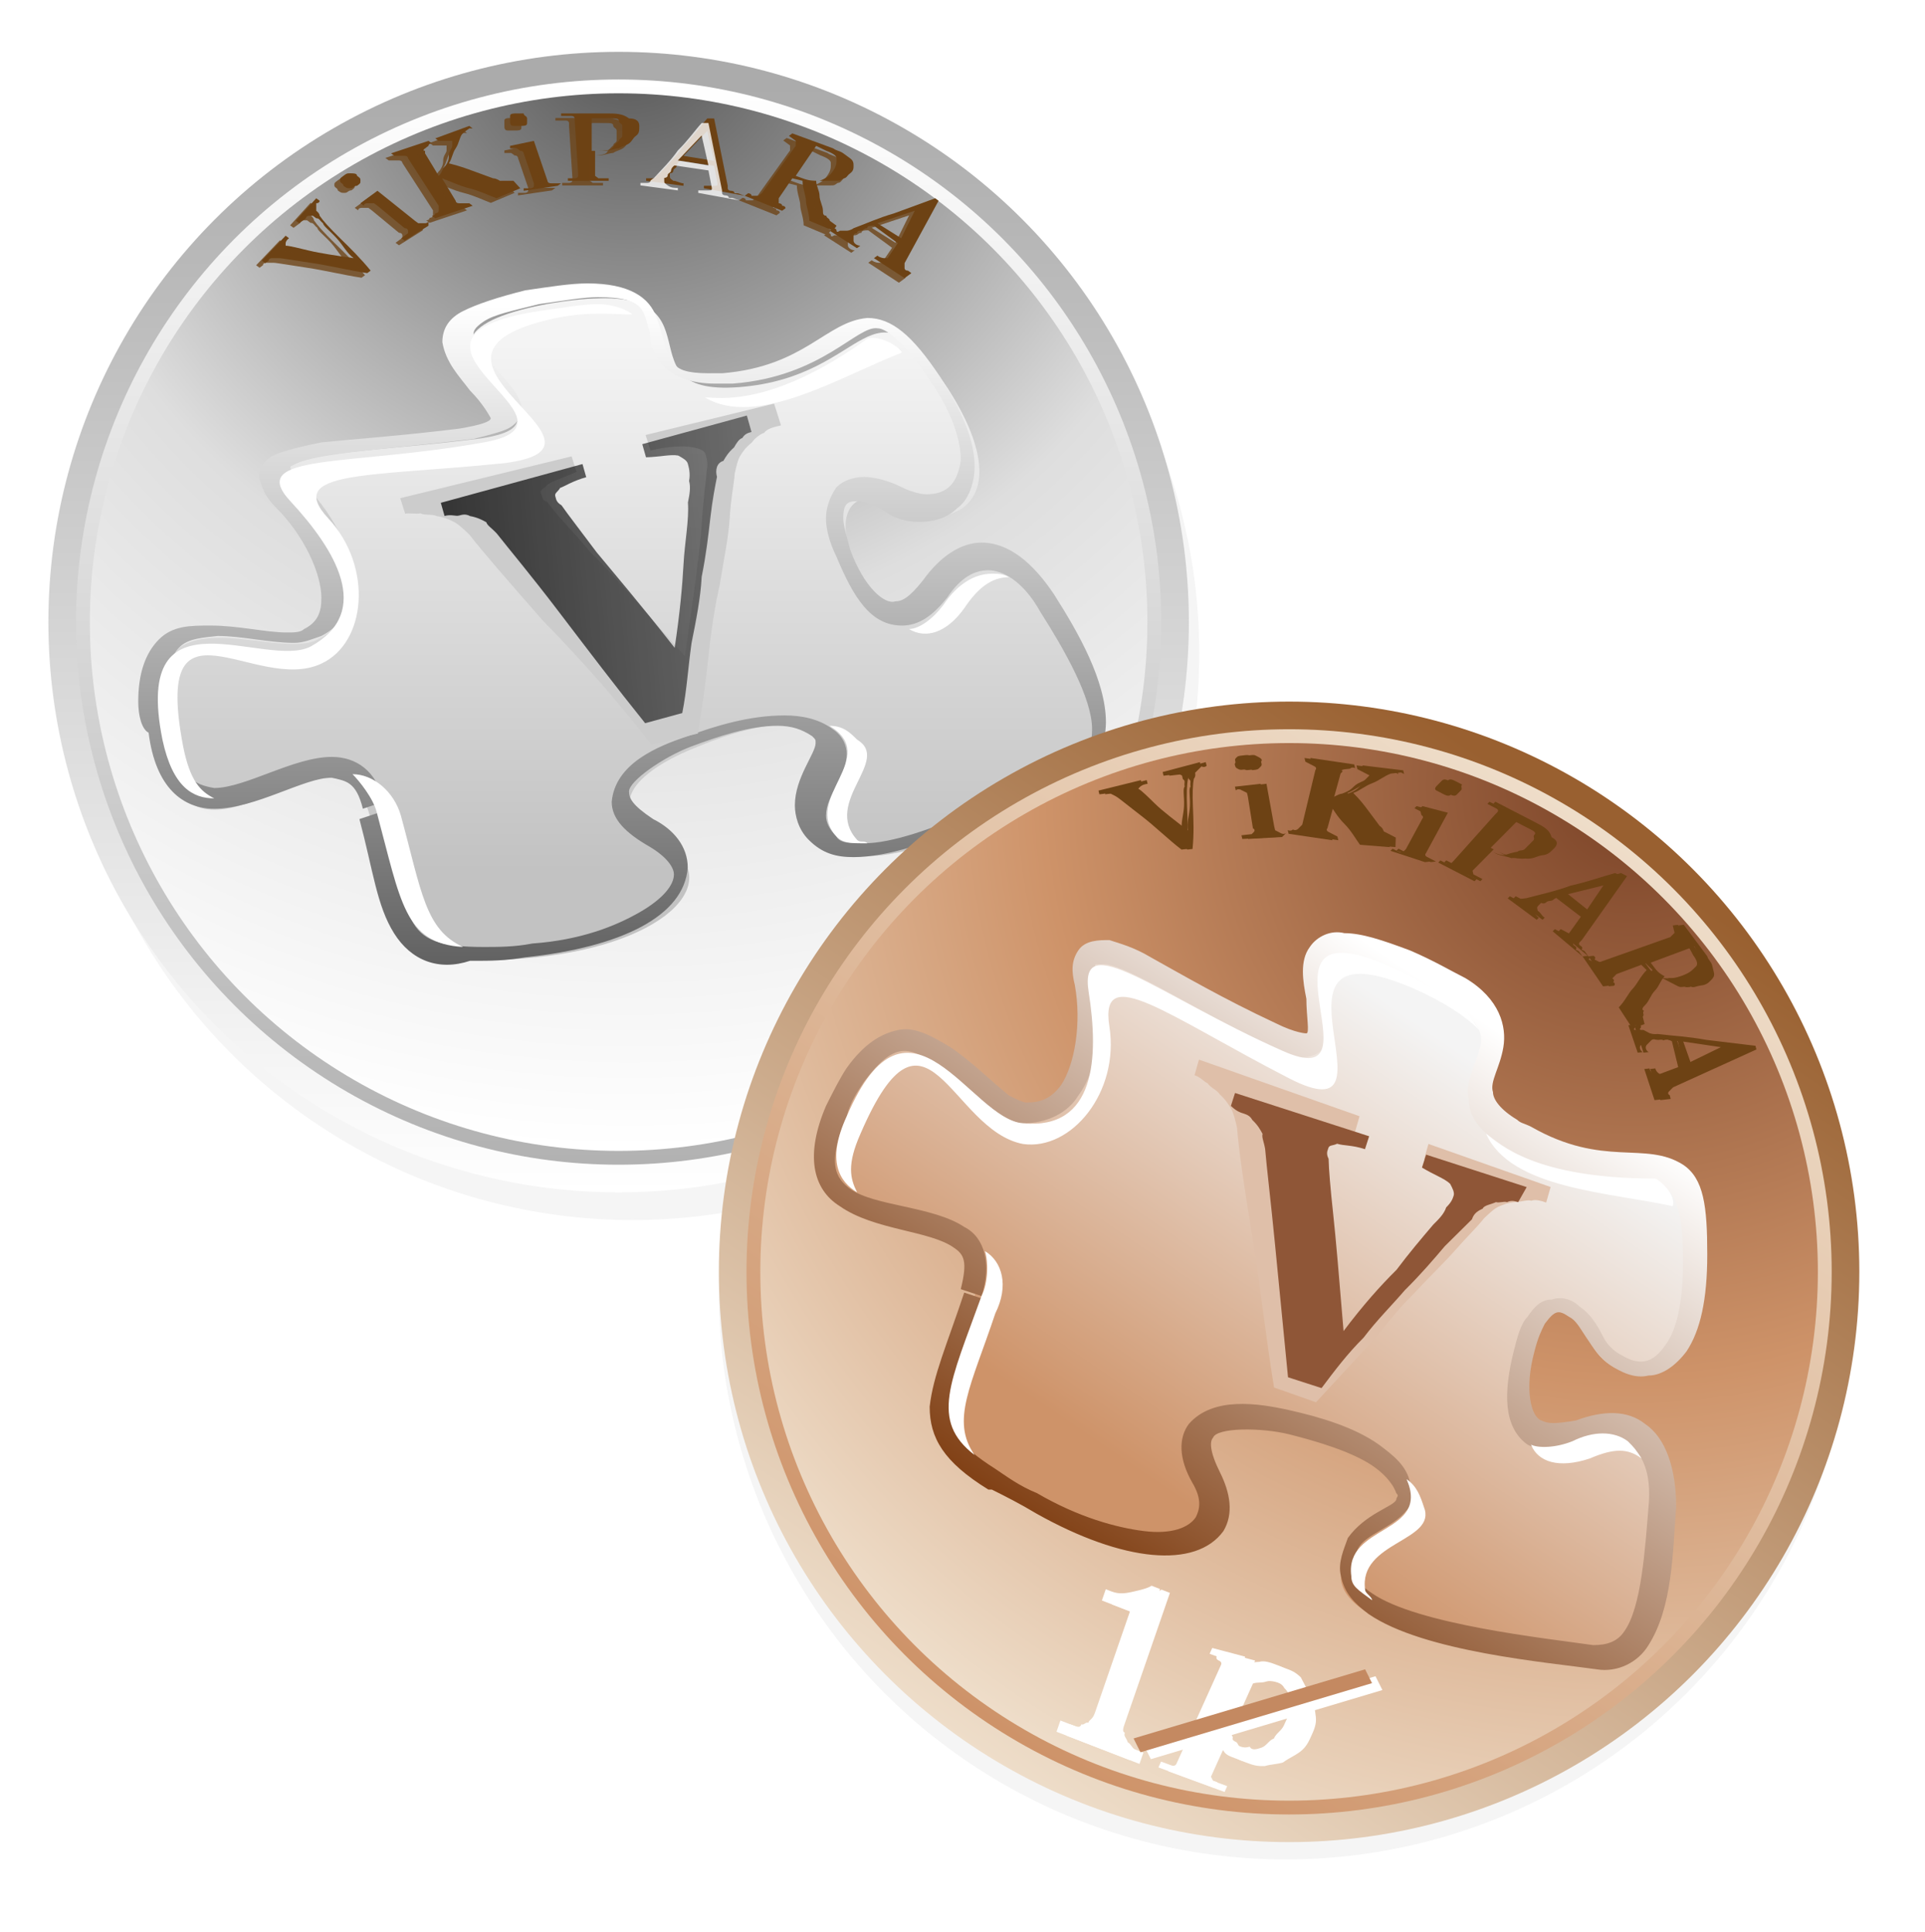
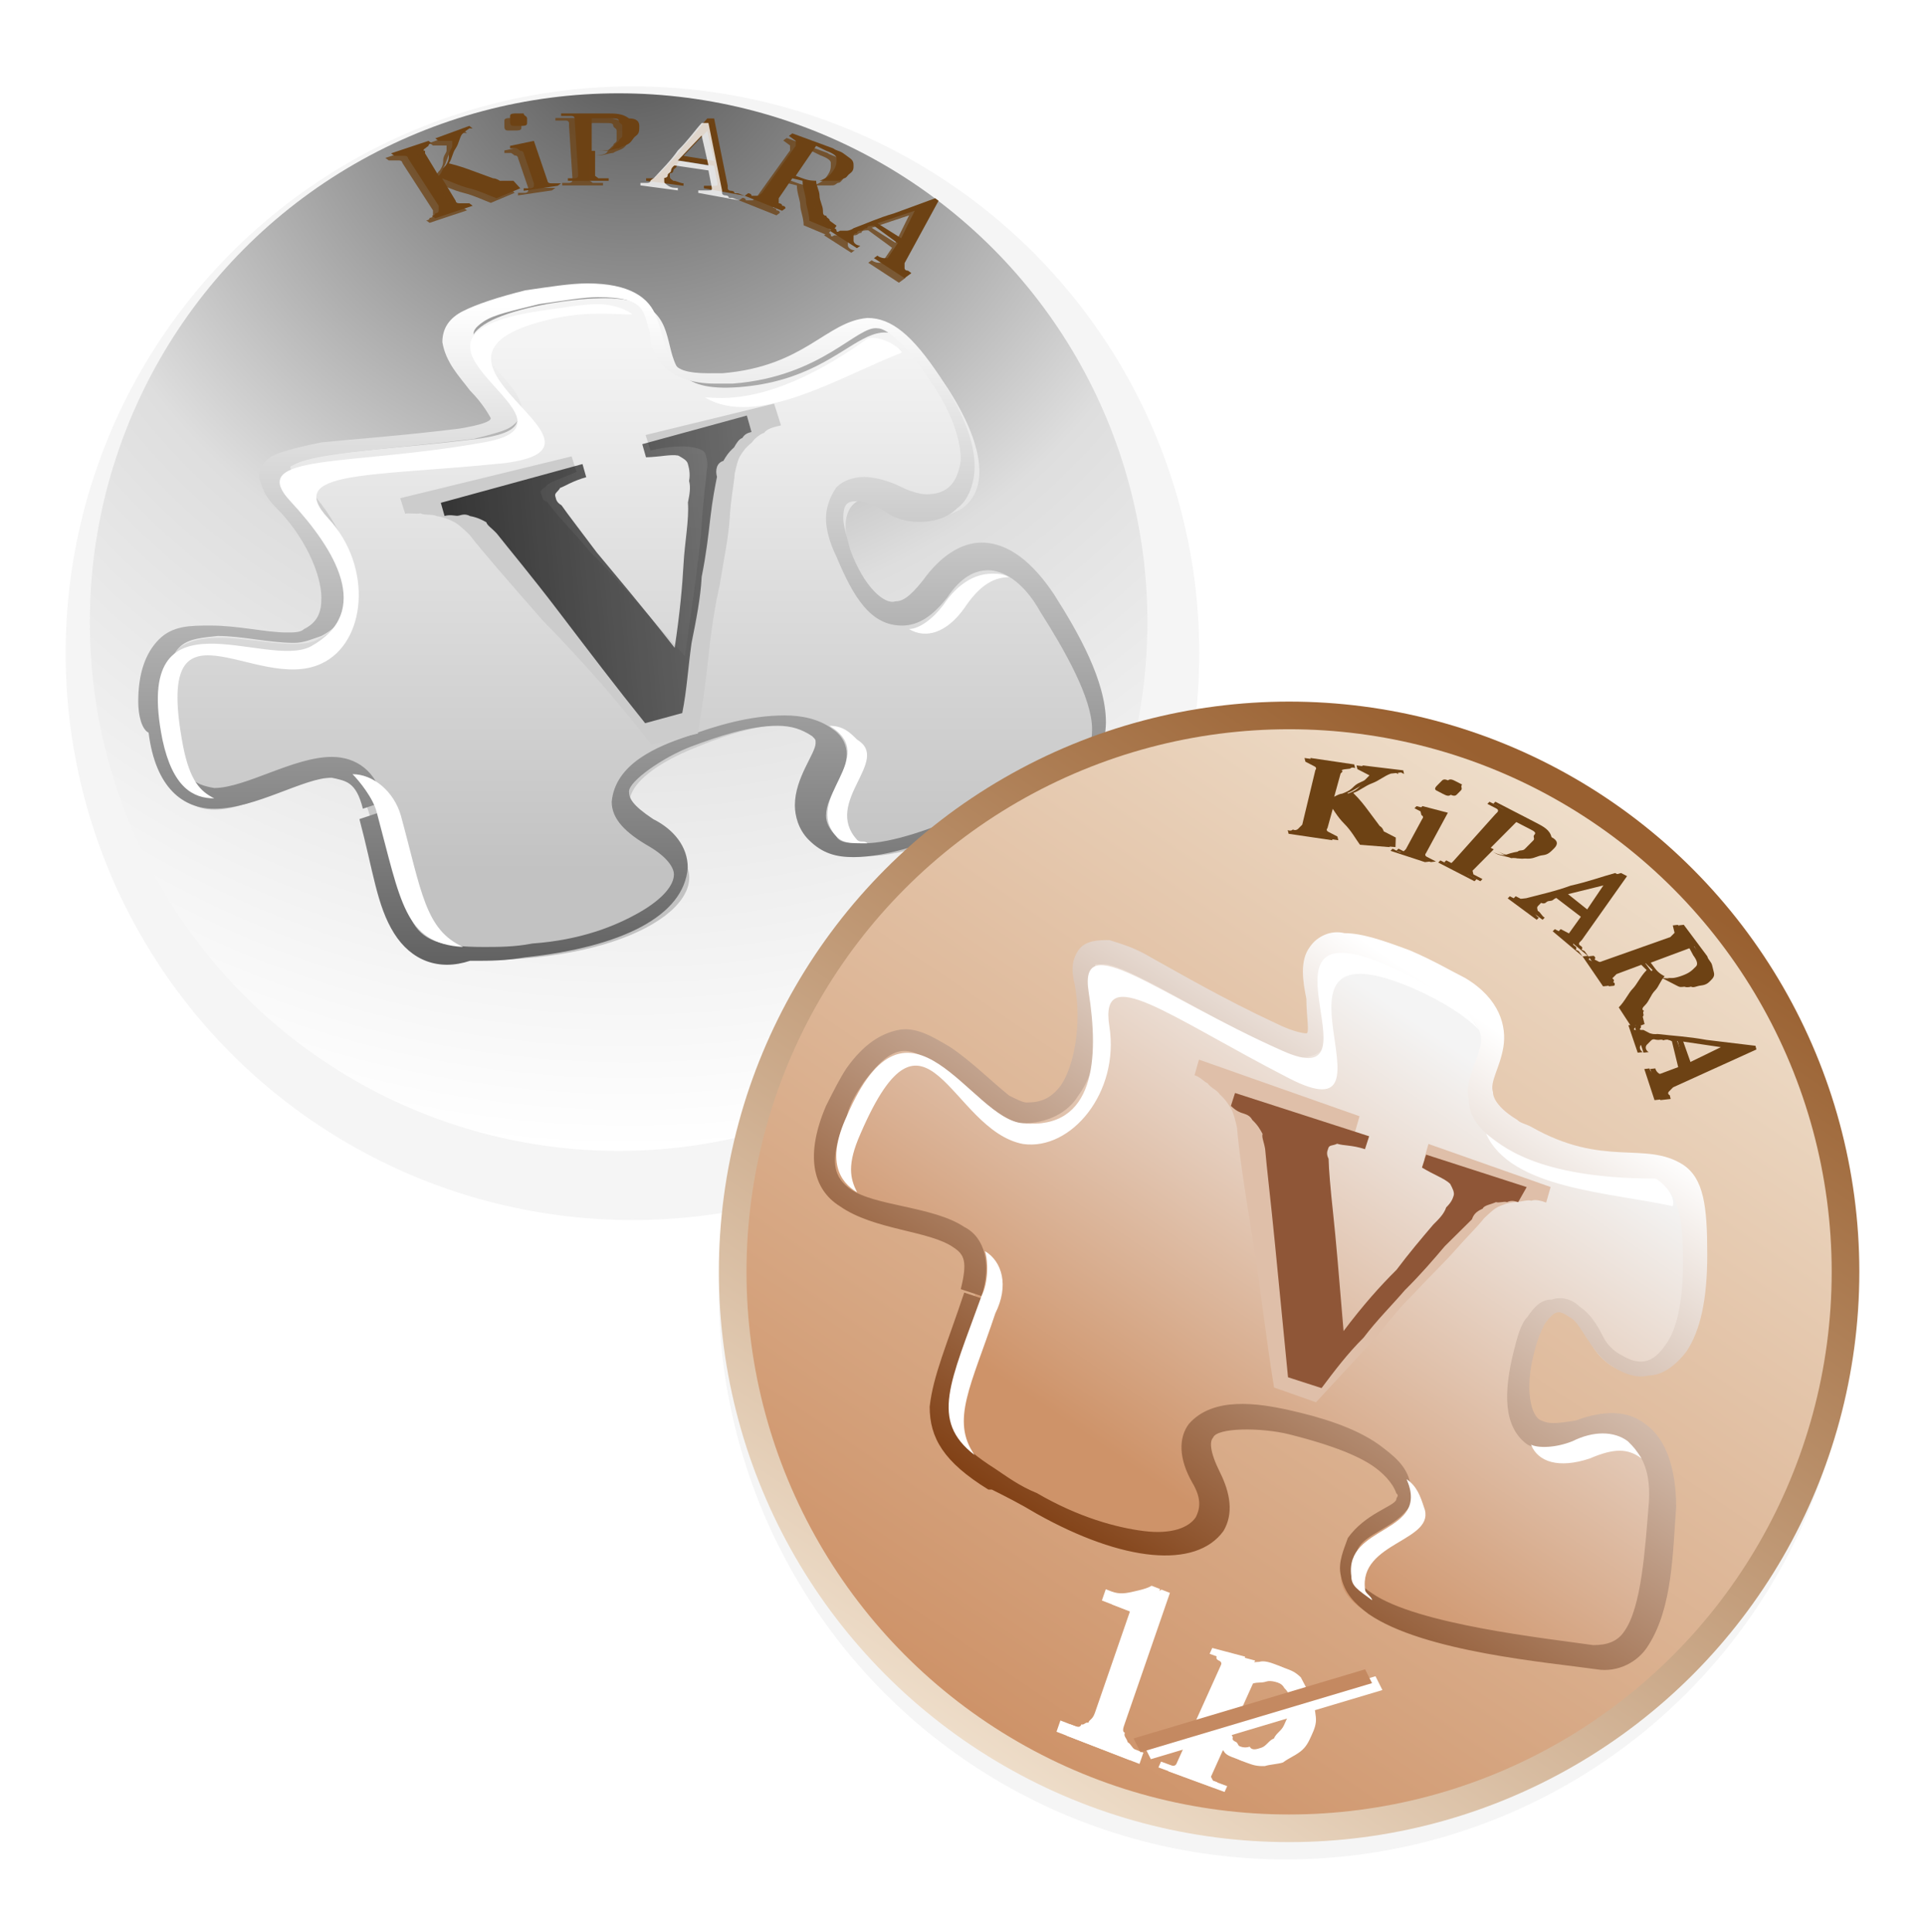
<svg xmlns="http://www.w3.org/2000/svg" xmlns:xlink="http://www.w3.org/1999/xlink" xml:space="preserve" id="Layer_1" x="0" y="0" enable-background="new 0 0 55.7 55.9" version="1.1" viewBox="0 0 55.7 55.9">
  <defs>
-     <path id="path3448" d="M-20.2 23s0 .1-.1.1v.3s.1.1.1.2c.1.2.3.5.6.9s.6.8.9 1.3l-.1.1c-.5-.1-1.1-.3-1.6-.4-.5-.1-.9-.2-1-.2h-.2s-.1 0-.1.1l-.1.1-.1-.1.7-1 .1.1c-.1.1-.1.2-.1.2v.1c.1 0 .4.1.7.2.3.1.8.2 1.3.3-.2-.2-.3-.5-.5-.8-.2-.3-.4-.5-.4-.6-.1-.1-.1-.2-.2-.2l-.1-.1h-.1s-.1 0-.1.1l-.1.1-.1.1-.1-.1.6-.9.1.1z" class="st12" />
-     <path id="path3450" d="m-17 24-.7.6-.1-.1.1-.1.1-.1v-.1s0-.1-.1-.1l-.8-.9-.1-.1h-.2s-.1 0-.1.1l-.1-.1.5-.5 1.1 1.2.1.1h.2s.1 0 .1-.1v.2zm-2.1-2c.1.1.1.1.1.2s0 .1-.1.2c-.1 0-.1.1-.2.1s-.1 0-.2-.1c0-.1-.1-.1-.1-.2s0-.1.1-.2.1-.1.2-.1.2 0 .2.1z" class="st12" />
    <path id="path3452" d="m-14.3 22.5-.7.4c-.2-.1-.5-.3-.8-.4-.3-.1-.6-.3-.8-.4l.4.9s0 .1.1.1h.3l.1.1-1.1.5-.1-.1s.1 0 .1-.1c.1 0 .1-.1.1-.1v-.2l-.9-1.9s0-.1-.1-.1h-.3l-.1-.1 1.1-.5.1.1s-.1 0-.1.1l-.1.1s-.1.1 0 .1v.1l.4.9c.1-.1.1-.3.2-.4.1-.2.1-.3.1-.4 0-.2.1-.3.1-.4v-.2h-.4l-.1-.1 1-.5.1.1h-.1l-.1.1-.1.1c-.1.2-.1.4-.2.6-.1.2-.1.4-.2.6.3.1.5.2.7.3l.6.3c.1 0 .2.1.2.1h.4l.2.3z" class="st12" />
    <path id="path3454" d="m-13.2 22.4-1 .2v-.1h.2s.1 0 .1-.1v-.1l-.3-1.2s0-.1-.1-.1l-.1-.1h-.2v-.1l.7-.2.4 1.6s0 .1.1.1h.3l-.1.1zm-.9-2.7v.2c0 .1-.1.1-.2.1h-.2c-.1 0-.1-.1-.1-.2v-.2c0-.1.1-.1.2-.1h.2c0 .1.1.1.1.2z" class="st12" />
    <path id="path3456" d="M-10.8 20c0 .2 0 .3-.1.4-.1.1-.1.2-.2.3-.1.1-.2.1-.3.2-.1 0-.3.1-.4.1h-.3v1l.1.1h.3v.1h-1.2v-.1h.2s.1 0 .1-.1v-.1l-.1-2.1v-.1s0-.1-.1-.1h-.3v-.1h1.3c.3 0 .5 0 .7.2.2 0 .3.1.3.3zm-.6.6c0-.1.1-.1.1-.2V20c0-.1-.1-.1-.1-.2s-.1-.1-.2-.1h-.6V21h.2c.1 0 .3 0 .4-.1.1-.2.2-.3.2-.3z" class="st12" />
    <path id="path3458" d="m-7.7 22.8-1.2-.3v-.1h.3c.1 0 .1 0 .1-.1l-.1-.7-1-.2c-.1.1-.1.2-.1.2 0 .1-.1.1-.1.2s-.1.1-.1.1v.1c0 .1 0 .1.1.2.1 0 .2.1.3.1v.1l-1.1-.2v-.1h.2c.1 0 .1-.1.1-.1l.1-.1c.2-.3.5-.7.7-1.1.3-.4.5-.8.7-1.1h.2l.4 2.7v.1s0 .1.1.1c0 0 .1 0 .1.1h.1l.2.1zm-.9-1.4-.2-1.2-.7 1 .9.2z" class="st12" />
    <path id="path3460" d="m-5.1 24.2-.7-.4c0-.3-.1-.6-.1-.8 0-.2-.1-.5-.1-.8l-.3-.1-.4.8v.2s.1 0 .1.1c.1 0 .1.1.1.1l-.1.1-1.1-.6.1-.1s.1 0 .1.1h.2l.1-.1 1-1.9v-.2l-.1-.1-.1-.1.1-.1 1.2.6c.1.1.2.1.3.2l.2.2c.1.1.1.2.1.3 0 .1 0 .2-.1.3-.1.1-.1.2-.2.2-.1.1-.1.1-.2.1h-.6c0 .2.1.4.1.6 0 .2.1.4.1.6 0 .1 0 .2.1.2 0 .1.1.1.1.2l.1.1.1.1-.1.2zm0-2.4c.1-.2.1-.3.1-.5 0-.1-.1-.2-.3-.3l-.3-.2-.6 1.2.2.1c.2.1.3.1.5.1.2-.1.3-.2.4-.4z" class="st12" />
    <path id="path3462" d="m-3 26.1-.9-.8.1-.1c.1.1.2.1.2.1h.1l.3-.6-.7-.7c-.1 0-.2 0-.2.1-.1 0-.1.1-.2.1s-.1.1-.1.1-.1 0-.1.1v.2c0 .1.1.2.2.2l-.1.1-.8-.7.1-.1s.1 0 .1.1.1 0 .1 0h.2s.1 0 .2-.1c.4-.2.7-.4 1.2-.6l1.2-.6.1.1-1 2.5v.2s0 .1.1.1l.1.1-.2.2zm-.1-1.6.4-1.1-1.1.5.7.6z" class="st12" />
    <path id="path3629" d="M54.9 31.1h-2.6v-.3h.4c.2 0 .3 0 .3-.1.1 0 .1-.1.2-.1 0-.1.1-.1.1-.3v-2.7h-1v-.3h.2c.3 0 .5-.1.7-.2.2-.1.4-.2.5-.3h.3v3.5c0 .1 0 .2.1.2 0 .1.1.1.2.2.1 0 .2.1.3.1h.3v.3z" class="st6" />
    <path id="path3625" d="M50.7 35.8c.1.1.2.3.3.5.1.2.1.4.1.6 0 .2 0 .4-.1.6-.1.2-.2.3-.3.5-.1.1-.3.2-.4.3-.2.1-.3.1-.5.1s-.3 0-.4-.1c-.1 0-.2-.1-.3-.1v1l.1.1h.4v.2H48v-.2h.3c.1 0 .1-.1.1-.1v-3.4c0-.1-.1-.1-.1-.1s-.1 0-.1-.1H48v-.2l.9-.1v.3c.1-.1.2-.2.4-.3.1-.1.3-.1.4-.1.2 0 .3 0 .5.1l.5.5zm-.4 2c.1-.1.1-.3.2-.4 0-.2.1-.3.1-.5v-.4c0-.1-.1-.3-.1-.4-.1-.1-.1-.2-.3-.3-.1-.1-.2-.1-.4-.1-.1 0-.3 0-.4.1-.1.1-.2.1-.3.2v1.6c0 .1 0 .1.1.2 0 .1.1.1.1.1.1 0 .1.1.2.1h.2c.1 0 .2 0 .3-.1.1.1.2 0 .3-.1z" class="st6" />
  </defs>
  <style>
    .st0{opacity:.2;filter:url(#Gaussian_Blur);enable-background:new}.st6{fill:#fff}.st12{fill:#6d4214}.st13{fill:#666}.st17{fill:#eddac6}.st20{fill:#c48961}
  </style>
  <filter id="Gaussian_Blur" color-interpolation-filters="sRGB">
    <feGaussianBlur id="feGaussianBlur6" in="SourceGraphic" stdDeviation="1" />
  </filter>
  <circle id="circle8" cx="18.3" cy="18.9" r="16.4" class="st0" />
  <circle id="circle10" cx="37.2" cy="37.4" r="16.4" class="st0" />
  <linearGradient id="circle17_1_" x1="845.877" x2="845.877" y1="1582.788" y2="1550.753" gradientTransform="translate(-828 -1548.29)" gradientUnits="userSpaceOnUse">
    <stop offset="0" stop-color="#fff" />
    <stop offset="1" stop-color="#ababab" />
  </linearGradient>
-   <circle id="circle17" cx="17.9" cy="18" r="16.5" fill="url(#circle17_1_)" />
  <linearGradient id="circle24_1_" x1="1102.104" x2="1133.414" y1="-810.096" y2="-810.096" gradientTransform="rotate(90 153.789 -946.008)" gradientUnits="userSpaceOnUse">
    <stop offset="0" stop-color="#fff" />
    <stop offset="1" stop-color="#b2b2b2" />
  </linearGradient>
-   <circle id="circle24" cx="17.9" cy="18" r="15.7" fill="url(#circle24_1_)" />
  <radialGradient id="circle33_1_" cx="846.223" cy="1549.029" r="32.513" gradientTransform="translate(-828 -1548.29)" gradientUnits="userSpaceOnUse">
    <stop offset="0" stop-color="#535353" />
    <stop offset=".535" stop-color="#dedede" />
    <stop offset="1" stop-color="#fff" />
  </radialGradient>
  <circle id="circle33" cx="17.9" cy="18" r="15.3" fill="url(#circle33_1_)" />
  <linearGradient id="path1882_1_" x1="846.147" x2="846.147" y1="1573.486" y2="1558.213" gradientTransform="translate(-828 -1548.29)" gradientUnits="userSpaceOnUse">
    <stop offset="0" stop-color="#c2c2c2" />
    <stop offset="1" stop-color="#f4f4f4" />
  </linearGradient>
  <path id="path1882_4_" fill="url(#path1882_1_)" d="M10.7 23.6c.9 3.5.7 4.5 4.8 4.1 3.9-.4 5.6-2.3 3.6-3.4-2-1.1-.2-2.2 1.1-2.7 1.2-.5 2.9-1 3.8-.3 1 .7-1 1.8.1 3.1s5.7-1.2 7.2-2 .2-3.1-.8-4.7c-1-1.7-2.3-1.8-3.2-.4-.9 1.3-1.9.7-2.6-1.1-.7-1.7.3-2.2 1.5-1.5 1.2.7 3.4-.1 1.2-3.5-2.3-3.4-2.2-.3-6 0s.1-3.4-5.6-2.4c-5.7 1.1 1.9 3.4-2 3.9-4 .5-6.6.3-5.3 1.8 1.3 1.4 2 3.4.7 4-1.3.7-5.4-1.8-4.5 3 .7 4.8 5.1-1.3 6 2.1z" />
  <linearGradient id="path46_1_" x1="846.142" x2="846.142" y1="1557.113" y2="1576.244" gradientTransform="translate(-828 -1548.29)" gradientUnits="userSpaceOnUse">
    <stop offset="0" stop-color="#fff" />
    <stop offset="1" stop-color="#616161" />
  </linearGradient>
  <path id="path46" fill="url(#path46_1_)" d="M11.4 27c-.5-.8-.6-1.8-1-3.3l.3-.1.3-.1c.4 1.5.6 2.6.9 3.1.3.6.8.8 2.1.8.4 0 .9 0 1.4-.1 1.4-.1 2.4-.5 3.1-.9.7-.4 1-.8 1-1.1 0-.2-.2-.5-.7-.8-.7-.4-1.1-.8-1.1-1.3.1-1.1 1.3-1.6 2.2-1.9.8-.3 1.8-.6 2.8-.6.5 0 1 .1 1.4.4.3.2.4.5.4.7 0 .7-.6 1.2-.6 1.8 0 .2.1.4.3.6.1.2.4.2.8.2 1.6 0 4.8-1.7 6.1-2.4.4-.2.5-.5.5-.9 0-.9-.8-2.3-1.5-3.4-.5-.9-1.1-1.2-1.5-1.2-.4 0-.8.2-1.2.8-.4.5-.8.8-1.3.8-.9 0-1.4-.8-1.9-2-.2-.4-.3-.8-.3-1.1 0-.3.1-.6.3-.9.2-.2.5-.3.8-.3.3 0 .7.1 1.1.3.2.1.5.2.7.2.5 0 .9-.2 1-1 0-.5-.2-1.3-.9-2.3-.8-1.2-1.3-1.5-1.5-1.5-.6-.1-1.6 1.4-4.2 1.6h-.5c-.7 0-1.2-.2-1.5-.5-.3-.3-.4-.7-.4-1-.2-.6-.1-1-1.5-1-.4 0-1 .1-1.7.2-.8.2-1.3.3-1.6.5-.3.2-.3.3-.3.4 0 .2.2.6.6.9.3.4.7.7.8 1.2 0 .3-.2.5-.4.6-.2.1-.6.2-1 .3-2.5.3-4.4.4-5.1.7l-.2.1s0 .2.3.4c.9.9 1.5 2 1.5 3 0 .6-.3 1.2-.9 1.5-.3.1-.5.2-.8.2-.7 0-1.5-.2-2.2-.2-.9.1-1.4.1-1.5 1.6 0 .3 0 .7.1 1.1.3 1.4.7 1.6 1.3 1.7.9 0 2.3-.9 3.4-.9.7 0 1.3.4 1.5 1.3l-.3.1-.3.1c-.2-.8-.5-.8-.9-.9-.8 0-2.2.9-3.4.9-.9 0-1.7-.6-1.9-2.2-.2-.1-.3-.5-.3-.9 0-.8.2-1.4.6-1.8.4-.4.9-.4 1.5-.4.8 0 1.6.2 2.2.2.2 0 .4 0 .5-.1.4-.2.5-.5.5-.9 0-.7-.5-1.8-1.3-2.6-.3-.3-.4-.5-.5-.9 0-.4.3-.6.6-.7.3-.1.7-.2 1.2-.3 1-.1 2.4-.2 4-.4.6-.1.9-.2.9-.3 0 0-.2-.4-.6-.8-.3-.4-.7-.8-.8-1.4 0-.4.2-.7.6-.9.4-.2 1-.4 1.8-.6.7-.1 1.3-.2 1.8-.2 1.2 0 1.8.4 2 1 .2.5.2 1 .5 1.3.1.2.4.3 1 .3h.4c2.4-.2 3-1.5 4.2-1.6.7 0 1.3.5 2.1 1.7.7 1.1 1 1.9 1 2.6 0 .5-.2 1-.5 1.2-.3.3-.7.4-1.1.4-.4 0-.7-.1-1-.3-.3-.2-.6-.3-.8-.3-.3 0-.4.1-.4.5 0 .2.1.5.2.9.4 1.1 1 1.6 1.3 1.5.2 0 .4-.1.8-.6.5-.7 1.1-1.1 1.7-1.1.8 0 1.5.6 2.1 1.5.7 1.1 1.5 2.5 1.5 3.7 0 .6-.3 1.2-.9 1.5-1.3.6-4.4 2.4-6.4 2.4-.5 0-.9-.1-1.3-.5-.3-.3-.4-.7-.4-1 0-.8.6-1.5.6-1.8 0-.1 0-.1-.1-.2-.3-.2-.6-.3-1-.3-.8 0-1.7.3-2.5.6s-1.8 1-1.8 1.3c0 .2.1.4.7.8.6.3 1 .8 1 1.4-.1 1.4-1.9 2.3-4.7 2.6-.6.1-1 .1-1.5.1h-.1c-.9.3-1.7 0-2.2-.8z" />
  <path id="path2817_3_" d="M17.3 8.8c-.4 0-1 .1-1.7.2-5.2.8 1.8 3.2-1.6 3.8-3.9.7-6.9.3-5.6 1.7 1.3 1.4 2.4 3.2.6 4.2-1.3.7-5.2-1.8-4.3 2.7.3 1.4.9 1.7 1.5 1.7-.4-.2-.7-.5-.9-1.5-.9-4.7 2.1-1.5 4-2.4 1.3-.6 1.5-2.8.2-4.2-1.3-1.4 1.2-1.2 5.1-1.6 3.9-.5-3.7-3.1 1.5-4.2 1-.2 1.7-.1 2.2-.1-.1-.1-.5-.3-1-.3zm7.8 1c-2.8 2-4.3 1.7-4.7 1.7 1.5.9 3.9-.6 5.7-1.3-.2-.3-.8-.5-1-.4zm3.6 6.8c-.5 0-1 .3-1.4.9-.3.4-.7.7-1 .7.5.3 1.1.1 1.6-.6.4-.6.8-.9 1.3-.9-.2-.1-.3-.1-.5-.1zM24 21c1.5.9-.8 2.1.2 3.2.2.2.4.2.9.2-.1-.1-.2 0-.3-.1-1-1.1 1-2.3 0-2.9-.2-.2-.4-.4-.8-.4zm-13.8 1.4c.2.2.6.7.7 1.1.7 2.6.8 3.8 2.5 3.9-1.1-.5-1.2-1.6-1.8-3.8-.2-.7-.8-1.2-1.4-1.2z" class="st6" />
  <linearGradient id="circle116_1_" x1="1405.243" x2="1405.243" y1="883.971" y2="851.933" gradientTransform="rotate(34.188 2071.78 -1771.983)" gradientUnits="userSpaceOnUse">
    <stop offset="0" stop-color="#eeddc9" />
    <stop offset="1" stop-color="#996030" />
  </linearGradient>
  <circle id="circle116" cx="37.3" cy="36.8" r="16.5" fill="url(#circle116_1_)" />
  <linearGradient id="circle123_1_" x1="403.282" x2="434.595" y1="-1369.461" y2="-1369.461" gradientTransform="rotate(124.187 -144.256 -767.373)" gradientUnits="userSpaceOnUse">
    <stop offset="0" stop-color="#eeddc9" />
    <stop offset="1" stop-color="#ce9369" />
  </linearGradient>
  <circle id="circle123" cx="37.3" cy="36.8" r="15.7" fill="url(#circle123_1_)" />
  <radialGradient id="circle132_1_" cx="1405.589" cy="850.204" r="32.516" gradientTransform="rotate(34.188 2071.78 -1771.983)" gradientUnits="userSpaceOnUse">
    <stop offset="0" stop-color="#7a4226" />
    <stop offset=".527" stop-color="#ce9369" />
    <stop offset="1" stop-color="#eeddc9" />
  </radialGradient>
-   <circle id="circle132" cx="37.3" cy="36.8" r="15.3" fill="url(#circle132_1_)" />
  <linearGradient id="path1882_2_" x1="1405.513" x2="1405.513" y1="874.668" y2="859.394" gradientTransform="rotate(34.188 2071.78 -1771.983)" gradientUnits="userSpaceOnUse">
    <stop offset="0" stop-color="#ce9369" />
    <stop offset="1" stop-color="#f4f4f4" />
  </linearGradient>
  <path id="path1882_3_" fill="url(#path1882_2_)" d="M28.2 37.5c-1.2 3.4-2 4.1 1.6 6.1 3.4 1.9 5.9 1.2 4.9-.8-1-2.1 1.1-1.9 2.4-1.6 1.3.3 2.9.8 3.4 1.9.4 1.1-1.8.9-1.7 2.6.2 1.7 5.4 2.2 7.1 2.4 1.7.2 1.9-2.5 2-4.4.1-1.9-.9-2.8-2.4-2.2-1.5.6-2-.5-1.6-2.3.4-1.8 1.5-1.7 2.1-.4.6 1.3 2.9 1.8 2.9-2.3s-1.7-1.5-5-3.4c-3.4-1.9 2-2.8-3.3-5.1s-.4 3.9-3.9 2.1c-3.6-1.8-5.7-3.4-5.3-1.5.3 1.9-.3 3.9-1.7 3.7-1.5-.2-3.4-4.5-5.4 0-2 4.4 5.1 1.8 3.9 5.2z" />
  <linearGradient id="path145_1_" x1="1405.504" x2="1405.504" y1="858.289" y2="877.42" gradientTransform="rotate(34.188 2071.78 -1771.983)" gradientUnits="userSpaceOnUse">
    <stop offset="0" stop-color="#fff" />
    <stop offset="1" stop-color="#824217" />
  </linearGradient>
  <path id="path145" fill="url(#path145_1_)" d="M26.9 40.7c.1-.9.5-1.8 1-3.3l.3.1.3.1c-.5 1.5-.9 2.4-1 3.1 0 .7.2 1.1 1.3 1.8.3.2.7.5 1.2.7 1.2.7 2.3 1 3.1 1.1.8.1 1.3-.1 1.5-.4.1-.2.2-.5-.1-1-.4-.7-.4-1.3-.1-1.7.7-.8 2-.6 2.9-.4.9.2 1.9.5 2.6 1 .4.3.8.6.9 1.1.1.3.1.6-.1.8-.4.5-1.2.7-1.4 1.1-.1.2-.2.3-.1.7 0 .2.2.4.5.6 1.3.9 5 1.3 6.4 1.5.4 0 .7-.1.9-.4.5-.7.6-2.4.7-3.6.1-1-.2-1.6-.6-1.8-.3-.2-.8-.3-1.4 0-.6.2-1.1.2-1.5 0-.7-.5-.7-1.5-.4-2.7.1-.4.2-.8.4-1 .2-.3.4-.5.7-.5.3-.1.6 0 .8.2.3.2.5.5.7.9.1.2.3.4.5.5.5.3.9.3 1.3-.3.3-.4.5-1.2.5-2.4 0-1.4-.2-1.9-.5-2.1-.4-.4-2.1.2-4.4-1-.2-.1-.3-.2-.4-.3-.6-.4-.9-.8-.9-1.3-.1-.4.1-.8.2-1.1.2-.6.4-.9-.7-1.7-.3-.2-.8-.5-1.5-.8-.8-.3-1.3-.5-1.6-.5-.3 0-.4.1-.5.1-.1.1-.1.6 0 1.1.1.5.2 1-.1 1.4-.1.2-.4.3-.7.3-.3 0-.6-.1-1-.4-2.2-1.1-3.9-2.2-4.6-2.3h-.3s-.1.2 0 .5c.2 1.2.1 2.5-.5 3.3-.3.5-.9.8-1.6.8-.3 0-.5-.2-.8-.3-.6-.4-1.1-1-1.7-1.4-.8-.5-1.2-.7-2.1.5-.2.3-.4.6-.5 1-.6 1.4-.3 1.8.1 2.1.7.5 2.4.5 3.3 1.1.6.3.8 1.1.5 2l-.3-.1-.3-.1c.2-.8.1-1-.2-1.2-.7-.5-2.3-.5-3.3-1.2-.8-.5-1-1.5-.4-2.9.2-.4.4-.8.6-1.1.5-.7 1-1 1.5-1.1.5-.1 1 .2 1.5.5.6.4 1.2 1 1.7 1.4.2.1.4.2.5.2.4 0 .7-.1 1-.5.4-.6.6-1.8.4-2.9-.1-.4-.1-.7.1-1 .2-.3.6-.3.9-.3.3.1.7.2 1.2.5.9.5 2.1 1.2 3.6 1.9.6.3.9.3.9.3.1 0 0-.5 0-1-.1-.5-.2-1.1.1-1.5.2-.3.6-.5 1-.4.5 0 1.1.2 1.9.5.7.3 1.2.6 1.6.8 1 .6 1.2 1.4 1.1 2-.1.6-.4 1-.3 1.3 0 .2.2.5.7.8.1.1.2.1.4.2 2.1 1.2 3.3.4 4.4 1.1.6.4.7 1.2.7 2.6 0 1.3-.2 2.2-.6 2.8-.3.4-.7.7-1.1.7-.4.1-.8-.1-1.1-.3-.3-.2-.5-.5-.7-.8-.2-.3-.3-.5-.5-.6-.3-.2-.4-.2-.7.2-.1.2-.2.4-.3.8-.3 1.1-.1 1.9.2 2 .2.1.4.1 1 0 .8-.3 1.5-.3 2 .1.6.4.9 1.3.9 2.4-.1 1.3-.1 2.9-.8 4-.3.5-.9.8-1.5.7-1.4-.2-5-.5-6.6-1.6-.4-.3-.7-.6-.8-1.1-.1-.4.1-.8.2-1.1.5-.7 1.3-.9 1.4-1.1 0-.1.1-.1 0-.2-.1-.3-.4-.6-.7-.8-.6-.4-1.6-.7-2.4-.9-.8-.2-2.1-.2-2.2.1-.1.1-.1.4.2 1 .3.6.4 1.2.1 1.7-.8 1.1-2.9.9-5.4-.5-.5-.3-.9-.5-1.3-.7h-.1c-1.3-.8-1.7-1.5-1.7-2.4z" />
  <path id="path2817_2_" d="M42 28.9c-.4-.2-.9-.5-1.5-.8-4.8-2.3-.3 3.7-3.4 2.3-3.6-1.6-5.9-3.6-5.6-1.7.3 1.9.2 4-1.9 3.8-1.5-.1-3.3-4.4-5.1-.2-.6 1.3-.2 1.9.3 2.2-.2-.4-.3-.8.1-1.7 1.9-4.4 2.6-.1 4.7.3 1.4.2 2.8-1.5 2.5-3.4-.3-1.9 1.7-.3 5.2 1.5s-1.3-4.7 3.6-2.6c.9.4 1.5.8 1.9 1.2-.2-.3-.4-.6-.8-.9zm5.9 5.2c-3.5 0-4.5-1-4.9-1.3.7 1.6 3.6 1.7 5.4 2.1.1-.3-.3-.7-.5-.8zm-.8 7.6c-.4-.3-1-.3-1.6 0-.5.2-1 .2-1.2.1.2.5.8.7 1.7.4.7-.3 1.1-.3 1.5 0-.2-.3-.2-.3-.4-.5zm-6.4 1.1c.7 1.6-1.8 1.3-1.6 2.8 0 .3.2.4.6.7 0-.1-.2-.2-.2-.3-.2-1.4 2.1-1.4 1.7-2.4-.1-.3-.2-.6-.5-.8zm-12.2-6.6c.1.3.1.9-.1 1.3-.9 2.5-1.5 3.6-.2 4.6-.7-1-.1-2 .6-4.1.4-.8.2-1.5-.3-1.8z" class="st6" />
  <g id="text3268-7" transform="matrix(.874 .451 -.614 .618 66.691 17.054)">
    <use xlink:href="#path3448" class="st12" />
    <use xlink:href="#path3450" class="st12" />
    <use xlink:href="#path3452" class="st12" />
    <use xlink:href="#path3454" class="st12" />
    <use xlink:href="#path3456" class="st12" />
    <use xlink:href="#path3458" class="st12" />
    <use xlink:href="#path3460" class="st12" />
    <use xlink:href="#path3462" class="st12" />
  </g>
  <g id="g3102" transform="matrix(.984 0 0 1 .439 0)">
    <g id="text3268" transform="matrix(1 0 0 .722 29.153 -10.797)">
      <use xlink:href="#path3448" id="path3322" class="st13" />
      <use xlink:href="#path3450" id="path3324" class="st13" />
      <use xlink:href="#path3452" id="path3326" class="st13" />
      <use xlink:href="#path3454" id="path3328" class="st13" />
      <use xlink:href="#path3456" id="path3330" class="st13" />
      <use xlink:href="#path3458" id="path3332" class="st13" />
      <use xlink:href="#path3460" id="path3334" class="st13" />
      <use xlink:href="#path3462" id="path3336" class="st13" />
    </g>
    <g id="text3268-9" opacity=".779" transform="matrix(1 0 0 .722 28.986 -10.664)">
      <use xlink:href="#path3448" id="path3322-4" class="st6" />
      <use xlink:href="#path3450" id="path3324-8" class="st6" />
      <use xlink:href="#path3452" id="path3326-8" class="st6" />
      <use xlink:href="#path3454" id="path3328-2" class="st6" />
      <use xlink:href="#path3456" id="path3330-4" class="st6" />
      <path id="path3332-5" d="m-7.7 22.8-1.2-.3v-.1h.3c.1 0 .1 0 .1-.1l-.1-.7-1-.2c-.1.1-.1.2-.1.2 0 .1-.1.1-.1.2s-.1.1-.1.1v.1c0 .1 0 .1.1.2s.2.1.3.1v.1l-1.1-.2v-.1h.2c.1 0 .1-.1.1-.1l.1-.1c.2-.3.5-.7.7-1.1.3-.4.5-.8.7-1.1h.2l.4 2.7v.1s0 .1.1.1c0 0 .1 0 .1.1h.1l.2.1zm-.9-1.4-.2-1.2-.7 1 .9.2z" class="st6" />
      <use xlink:href="#path3460" id="path3334-5" class="st6" />
      <use xlink:href="#path3462" id="path3336-1" class="st6" />
    </g>
  </g>
  <g id="text3380" transform="matrix(1.033 -.252 .285 .899 0 0)">
    <path id="path3609" fill="#ccc" d="M16.7 18.4c-.1 0-.3 0-.4.1-.1 0-.3.1-.4.2-.2.1-.3.2-.4.3-.1.1-.2.3-.3.5-.1.3-.3.7-.5 1.3-.2.6-.5 1.2-.8 1.9-.3.6-.6 1.3-.9 2.1-.3.8-.6 1.5-.9 2.2h-1.3c-.5-1.5-1.1-3-1.8-4.5-.6-1.5-1-2.5-1.2-3.1-.1-.2-.2-.4-.3-.5-.1-.1-.2-.2-.4-.3-.1-.1-.3-.1-.4-.2-.1 0-.3-.1-.4-.1v-.5h4.8v.5c-.5.1-.8.1-.9.2-.2.1-.2.1-.2.2v.1c0 .1 0 .1.1.2.1.4.4 1 .7 1.8.4.8.9 2.1 1.6 3.8.4-1 .8-1.9 1.1-2.7.3-.7.5-1.4.7-1.9.1-.3.2-.5.3-.8.1-.2.1-.4.1-.5 0-.1-.1-.2-.3-.3-.2-.1-.6-.2-1.1-.2v-.5h3.6v.7z" />
  </g>
  <g id="text3380-7" transform="matrix(.976 -.267 .27 .951 0 0)">
    <linearGradient id="path3612_1_" x1="-63.375" x2="-31.058" y1="-37.009" y2="-33.947" gradientTransform="matrix(.976 .267 .27 -.951 70.496 4.344)" gradientUnits="userSpaceOnUse">
      <stop offset="0" />
      <stop offset="1" stop-opacity="0" />
    </linearGradient>
    <path id="path3612" fill="url(#path3612_1_)" d="M17.3 18c-.1 0-.2 0-.3.1-.1 0-.2.1-.3.2-.2.1-.3.2-.4.3-.2 0-.3.2-.3.4-.1.2-.3.6-.5 1.1-.2.5-.4 1-.7 1.6-.2.6-.5 1.2-.8 1.8-.3.7-.5 1.3-.8 1.9h-1.1c-.5-1.2-1-2.5-1.5-3.8-.5-1.3-.9-2.2-1.1-2.7-.1-.2-.2-.3-.2-.4-.1-.1-.2-.2-.4-.3-.1-.1-.2-.1-.3-.1-.1 0-.2-.1-.4-.1v-.4h4.2v.4c-.4 0-.7.1-.8.1-.1.1-.2.1-.2.2v.1s0 .1.1.2c.1.3.3.8.6 1.6.3.7.8 1.8 1.4 3.3.4-.9.7-1.7.9-2.3.2-.6.5-1.2.6-1.7.1-.2.2-.4.2-.6.1-.2.1-.4.1-.5 0-.1-.1-.2-.2-.3-.2-.1-.5-.1-.9-.2v-.4h3.1v.5z" />
  </g>
  <g id="text3268-7-1" transform="matrix(.874 .451 -.614 .618 66.521 17.055)">
    <use xlink:href="#path3448" id="path3448-4" class="st17" />
    <use xlink:href="#path3450" id="path3450-2" class="st17" />
    <use xlink:href="#path3452" id="path3452-3" class="st17" />
    <use xlink:href="#path3454" id="path3454-2" class="st17" />
    <use xlink:href="#path3456" id="path3456-2" class="st17" />
    <use xlink:href="#path3458" id="path3458-1" class="st17" />
    <use xlink:href="#path3460" id="path3460-6" class="st17" />
    <use xlink:href="#path3462" id="path3462-8" class="st17" />
  </g>
  <g id="text3380-8" transform="matrix(1.01 .356 -.258 .9 0 0)">
    <path id="path3615" fill="#dfbfa9" d="M49.2 19.2c-.1 0-.3 0-.4.1-.1 0-.2.1-.4.2s-.3.2-.4.3c-.1.1-.2.3-.3.5-.1.3-.3.7-.5 1.2s-.5 1.1-.8 1.8c-.3.6-.5 1.3-.8 2l-.9 2.1h-1.2c-.6-1.4-1.1-2.8-1.7-4.2-.6-1.4-1-2.4-1.2-3-.1-.2-.2-.4-.3-.5-.1-.1-.2-.2-.4-.3-.1-.1-.3-.1-.4-.2-.1 0-.2-.1-.4-.1v-.5h4.6v.5c-.4.1-.7.1-.9.2-.2.1-.2.1-.2.2v.1c0 .1 0 .1.1.2.1.4.4.9.7 1.7.3.8.8 2 1.5 3.7.4-1 .7-1.8 1-2.5.3-.7.5-1.3.7-1.8.1-.3.2-.5.3-.7.1-.2.1-.4.1-.5 0-.1-.1-.2-.3-.3-.2-.1-.5-.1-1-.2v-.5h3.5v.5z" />
  </g>
  <g id="text3380-7-2" transform="matrix(.97 .313 -.3 .934 -1.42 -2.012)">
    <path id="path3618" fill="#8f5637" d="M53.4 21.5c-.1 0-.2 0-.3.1-.1 0-.2.1-.3.1-.1.1-.3.2-.3.3-.1.1-.2.2-.2.4l-.5 1c-.2.5-.4 1-.7 1.6-.2.5-.5 1.1-.7 1.7-.3.6-.5 1.2-.7 1.8h-1l-1.5-3.6c-.5-1.2-.9-2.1-1.1-2.6-.1-.2-.2-.3-.2-.4-.1-.1-.2-.2-.4-.3-.1-.1-.2-.1-.3-.1-.1 0-.2 0-.4-.1V21h4v.4c-.4 0-.6.1-.8.1-.1.1-.2.1-.2.2v.1s0 .1.1.2c.1.3.3.8.6 1.5s.7 1.7 1.3 3.2c.3-.9.6-1.6.9-2.2.2-.6.4-1.1.6-1.6.1-.2.2-.4.2-.6.1-.2.1-.3.1-.4 0-.1-.1-.2-.2-.3-.2-.1-.5-.1-.9-.2V21h3l-.1.5z" />
  </g>
  <use xlink:href="#path3629" id="text3577" class="st6" transform="matrix(.813 .315 -.375 1.085 0 0)" />
  <use xlink:href="#path3625" id="text3581" class="st6" transform="matrix(1.017 .374 -.38 .843 0 0)" />
  <path id="rect3591" d="m39.8 48.5.2.4-6.7 2-.2-.4 6.7-2z" class="st6" />
  <g id="text3577-9" transform="matrix(.813 .315 -.375 1.085 -.287 -.112)">
    <use xlink:href="#path3629" id="path3629-5" class="st20" />
  </g>
  <g id="text3581-4" transform="matrix(1.017 .374 -.38 .843 -.287 -.112)">
    <use xlink:href="#path3625" id="path3625-3" class="st20" />
  </g>
  <path id="rect3591-1" d="m39.5 48.3.2.4-6.7 2-.2-.4 6.7-2z" class="st20" />
</svg>